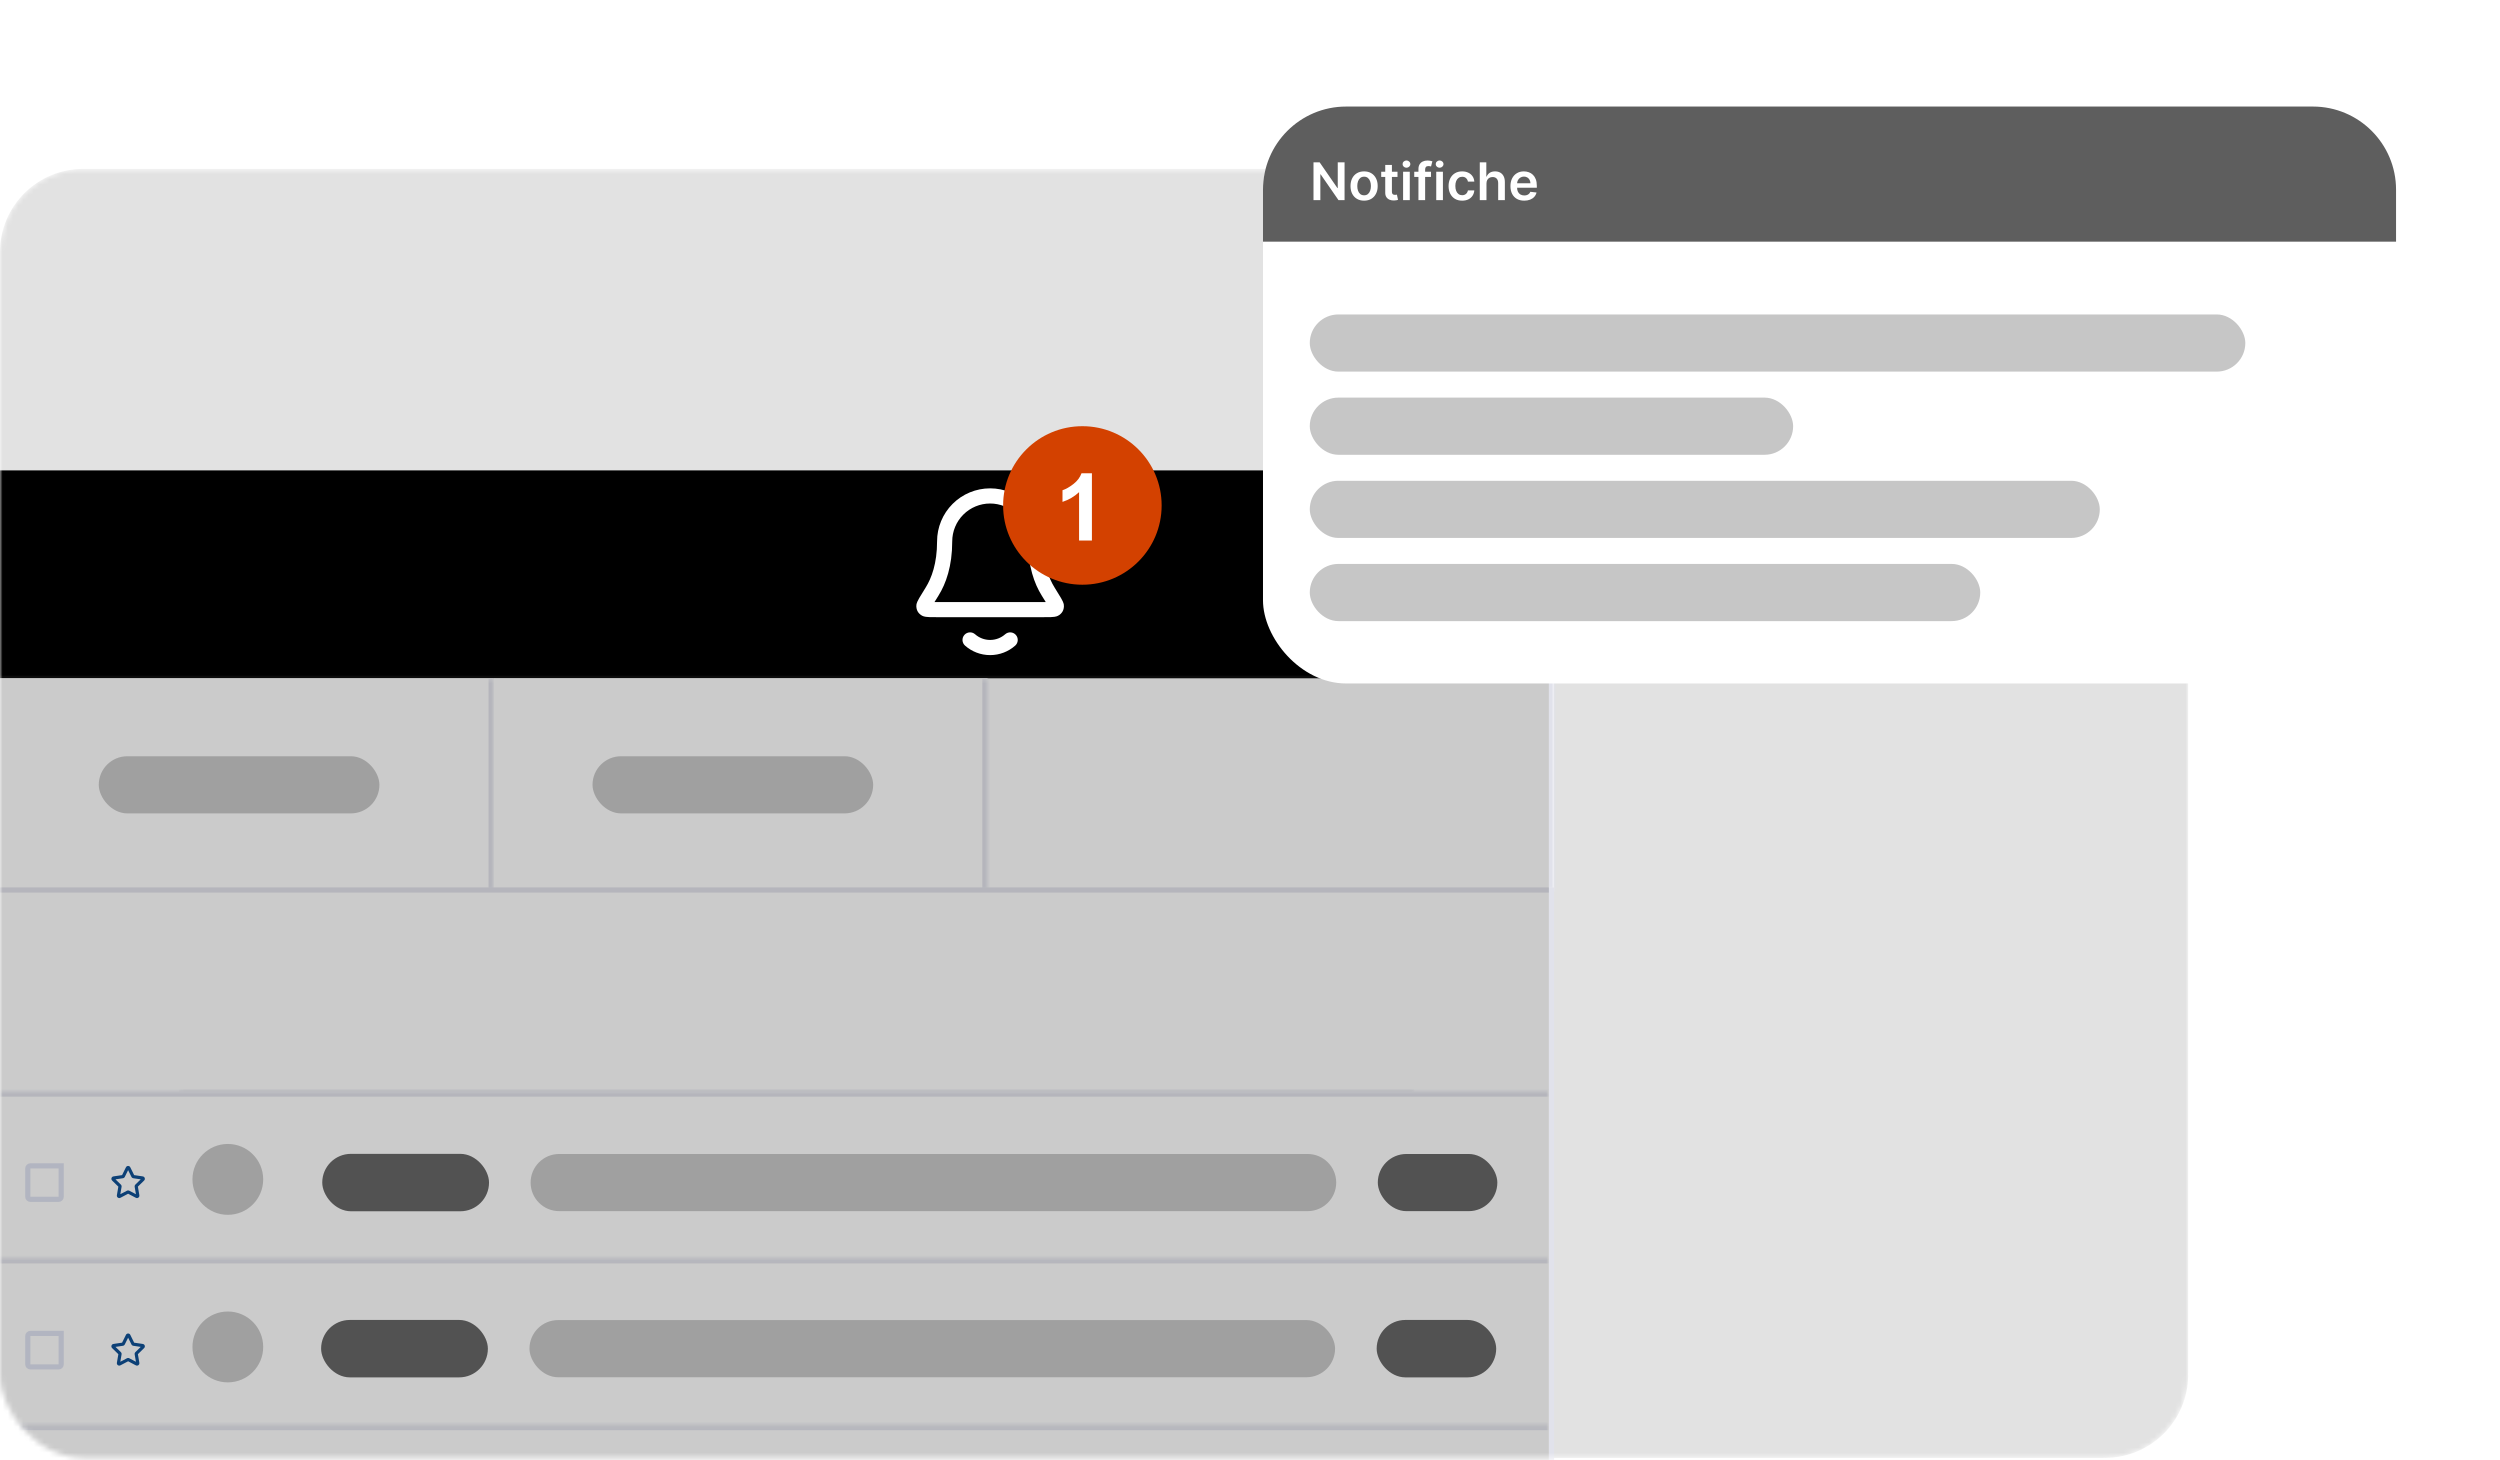
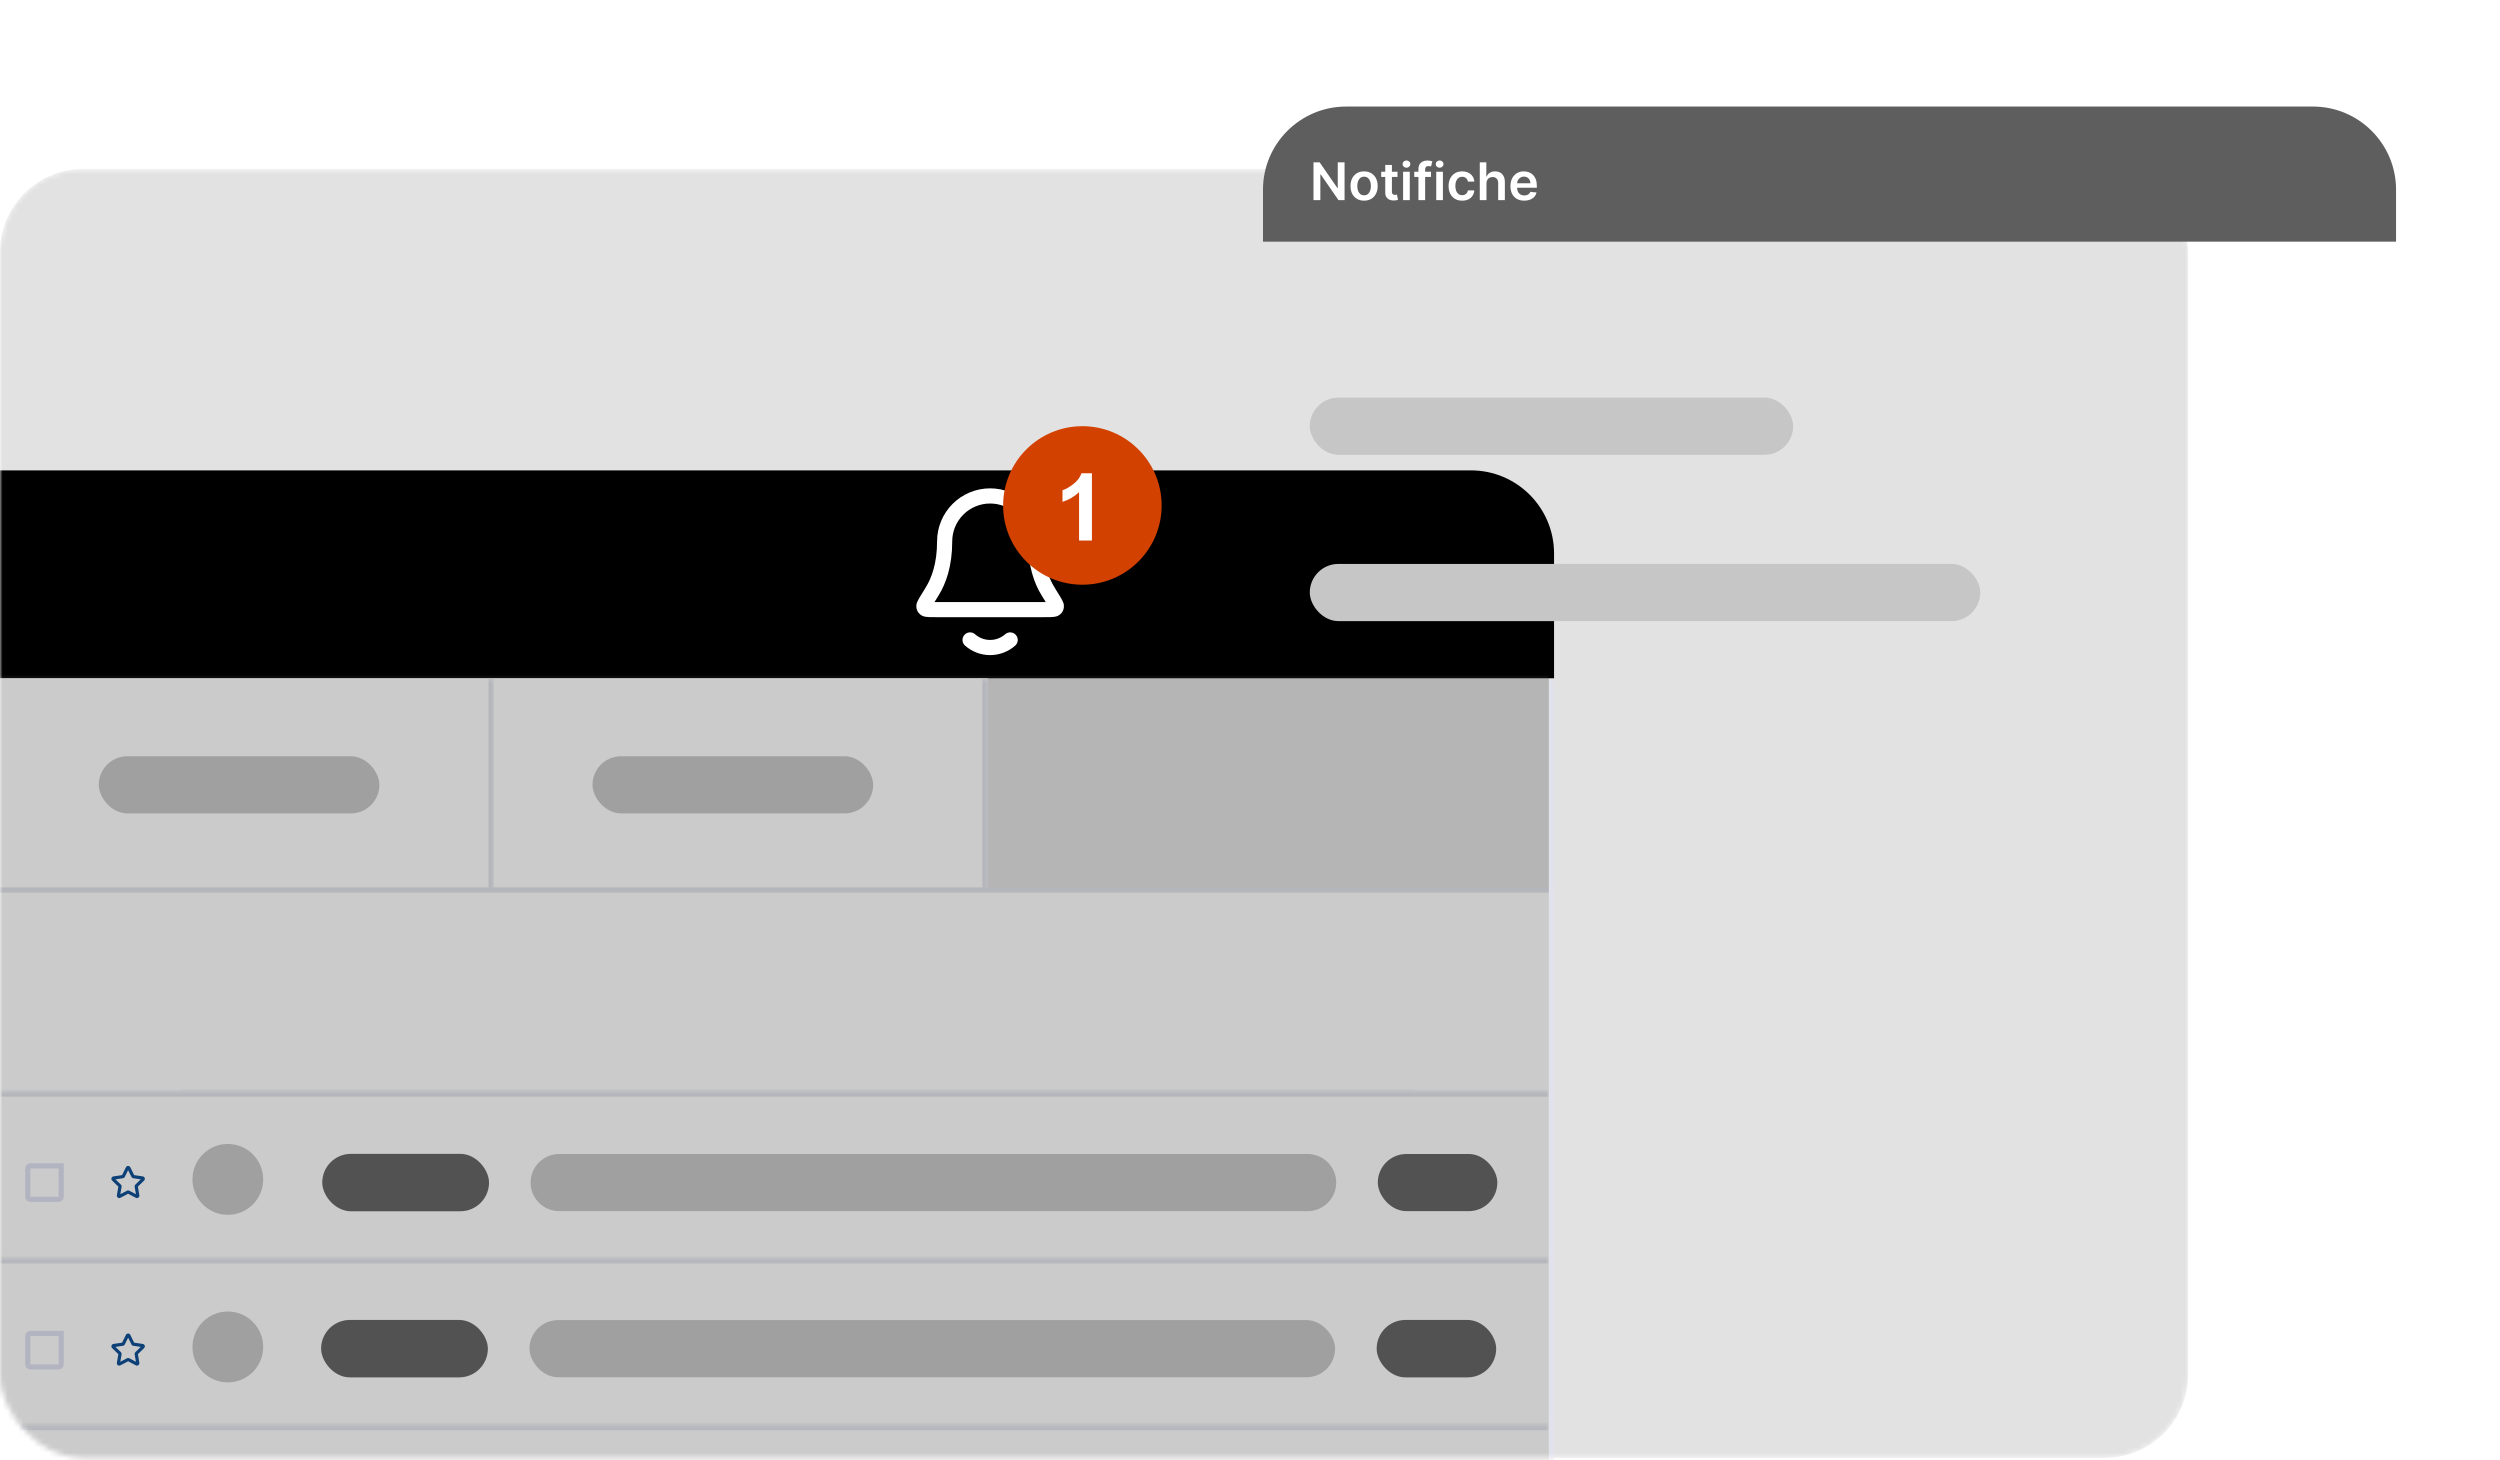
<svg xmlns="http://www.w3.org/2000/svg" width="481" height="281" viewBox="0 0 481 281" fill="none">
  <mask id="mask0_44_3523" style="mask-type:alpha" maskUnits="userSpaceOnUse" x="0" y="32" width="421" height="249">
    <rect y="32.5" width="421" height="248" rx="16" fill="#F2F7FD" />
  </mask>
  <g mask="url(#mask0_44_3523)">
    <rect y="32.5" width="421" height="248" rx="16" fill="#E2E2E2" />
    <mask id="path-3-inside-1_44_3523" fill="white">
      <path d="M0 130.5H299V171.5H0V130.5Z" />
    </mask>
-     <path d="M0 130.5H299V171.5H0V130.5Z" fill="white" />
    <path d="M298 130.5V171.5H300V130.5H298Z" fill="#E1E2EB" mask="url(#path-3-inside-1_44_3523)" />
    <path d="M0 90.5H283C291.837 90.5 299 97.663 299 106.5V130.5H0V90.5Z" fill="black" />
    <mask id="path-6-inside-2_44_3523" fill="white">
      <path d="M0 130.5H95V171.5H0V130.5Z" />
    </mask>
    <path d="M0 130.5H95V171.5H0V130.5Z" fill="white" />
    <path d="M94 130.5V171.5H96V130.5H94Z" fill="#E1E2EB" mask="url(#path-6-inside-2_44_3523)" />
    <mask id="path-8-inside-3_44_3523" fill="white">
      <path d="M95 130.5H190V171.5H95V130.5Z" />
    </mask>
    <path d="M95 130.5H190V171.5H95V130.5Z" fill="white" />
    <path d="M189 130.5V171.5H191V130.5H189Z" fill="#E1E2EB" mask="url(#path-8-inside-3_44_3523)" />
    <rect x="114" y="145.5" width="54" height="11" rx="5.5" fill="#C6C6C6" />
    <rect x="19" y="145.5" width="54" height="11" rx="5.5" fill="#C6C6C6" />
    <path d="M298.5 171.734V171.234H298H-153.766C-162.879 171.234 -170.266 178.622 -170.266 187.734V424.792C-170.266 433.905 -162.879 441.292 -153.766 441.292H282C291.113 441.292 298.5 433.905 298.5 424.792V171.734Z" fill="white" stroke="#E1E2EB" />
    <mask id="mask1_44_3523" style="mask-type:alpha" maskUnits="userSpaceOnUse" x="-171" y="170" width="469" height="271">
      <path d="M-171 186.5C-171 177.663 -163.837 170.5 -155 170.5H298V424.792C298 433.629 290.837 440.792 282 440.792H-155C-163.837 440.792 -171 433.629 -171 424.792V186.5Z" fill="white" />
    </mask>
    <g mask="url(#mask1_44_3523)">
      <mask id="path-14-inside-4_44_3523" fill="white">
        <path d="M34.451 210.175H272.082V242.412H34.451V210.175Z" />
      </mask>
      <path d="M34.451 211.175H272.082V209.175H34.451V211.175Z" fill="#E1E2EB" mask="url(#path-14-inside-4_44_3523)" />
      <mask id="path-16-inside-5_44_3523" fill="white">
-         <path d="M34.451 210.177H272.082V242.413H34.451V210.177Z" />
-       </mask>
+         </mask>
      <path d="M34.451 211.177H272.082V209.177H34.451V211.177Z" fill="#E1E2EB" mask="url(#path-16-inside-5_44_3523)" />
      <ellipse cx="79.626" cy="226.915" rx="6.807" ry="6.819" fill="#ECEDF6" />
      <path d="M41.139 224.815C41.139 224.539 41.363 224.315 41.639 224.315H47.565V230.255C47.565 230.531 47.342 230.755 47.065 230.755H41.639C41.363 230.755 41.139 230.531 41.139 230.255V224.815Z" stroke="#DEE2F1" />
      <path d="M97.572 226.915C97.572 223.149 100.625 220.096 104.391 220.096H137.177V223.735C137.177 229.258 132.7 233.735 127.177 233.735H104.391C100.625 233.735 97.572 230.682 97.572 226.915Z" fill="#DEE2F1" />
      <path d="M149.553 226.915C149.553 223.149 152.607 220.096 156.373 220.096H272.082V233.735H156.373C152.607 233.735 149.553 230.682 149.553 226.915Z" fill="#E1E2EB" />
      <path fill-rule="evenodd" clip-rule="evenodd" d="M60.642 224.366C60.516 224.306 60.369 224.306 60.242 224.366C60.133 224.418 60.073 224.509 60.042 224.559C60.011 224.61 59.979 224.675 59.947 224.739C59.946 224.742 59.944 224.746 59.943 224.749L59.28 226.093L57.788 226.311C57.718 226.322 57.646 226.332 57.588 226.346C57.531 226.36 57.427 226.389 57.343 226.477C57.247 226.579 57.202 226.719 57.22 226.858C57.236 226.978 57.303 227.063 57.341 227.108C57.38 227.153 57.432 227.204 57.483 227.254L58.562 228.307L58.308 229.794C58.296 229.864 58.283 229.936 58.279 229.996C58.274 230.054 58.27 230.163 58.328 230.27C58.394 230.393 58.513 230.479 58.651 230.505C58.77 230.527 58.872 230.489 58.925 230.467C58.981 230.444 59.045 230.41 59.108 230.377L60.442 229.674L61.776 230.377C61.839 230.41 61.903 230.444 61.959 230.467C62.013 230.489 62.114 230.527 62.233 230.505C62.371 230.479 62.49 230.393 62.557 230.27C62.614 230.163 62.61 230.054 62.605 229.996C62.601 229.936 62.588 229.864 62.576 229.794L62.322 228.307L63.393 227.261C63.396 227.259 63.398 227.256 63.401 227.254C63.452 227.204 63.504 227.153 63.543 227.108C63.581 227.063 63.648 226.978 63.664 226.858C63.682 226.719 63.637 226.579 63.541 226.477C63.458 226.389 63.353 226.36 63.297 226.346C63.238 226.332 63.166 226.322 63.096 226.311C63.092 226.311 63.089 226.31 63.085 226.31L61.604 226.093L60.941 224.749C60.94 224.746 60.938 224.742 60.937 224.739C60.905 224.675 60.873 224.61 60.842 224.559C60.811 224.509 60.751 224.418 60.642 224.366ZM61.636 226.157C61.636 226.157 61.636 226.157 61.636 226.157V226.157ZM61.533 226.082C61.533 226.082 61.533 226.082 61.533 226.082V226.082ZM58.574 228.236C58.574 228.236 58.574 228.236 58.574 228.236V228.236ZM60.442 225.136L61.063 226.396C61.064 226.399 61.066 226.402 61.067 226.405C61.082 226.435 61.112 226.499 61.161 226.551C61.202 226.595 61.251 226.631 61.305 226.656C61.37 226.686 61.439 226.696 61.473 226.7C61.476 226.701 61.479 226.701 61.482 226.702L62.871 226.905L61.867 227.886C61.865 227.887 61.862 227.89 61.86 227.892C61.835 227.916 61.785 227.964 61.75 228.027C61.721 228.079 61.702 228.137 61.695 228.197C61.686 228.268 61.699 228.337 61.705 228.37C61.705 228.374 61.706 228.377 61.706 228.38L61.943 229.764L60.701 229.11C60.699 229.109 60.696 229.107 60.693 229.106C60.663 229.09 60.601 229.056 60.531 229.043C60.472 229.031 60.412 229.031 60.353 229.043C60.283 229.056 60.221 229.09 60.191 229.106C60.188 229.107 60.185 229.109 60.183 229.11L58.941 229.764L59.178 228.38C59.178 228.377 59.179 228.374 59.18 228.37C59.186 228.337 59.198 228.268 59.19 228.197C59.182 228.137 59.163 228.079 59.134 228.027C59.1 227.964 59.049 227.916 59.024 227.892C59.022 227.89 59.02 227.887 59.018 227.886L58.013 226.905L59.402 226.702C59.405 226.701 59.408 226.701 59.411 226.7C59.445 226.696 59.514 226.686 59.579 226.656C59.633 226.631 59.682 226.595 59.723 226.551C59.772 226.499 59.802 226.435 59.817 226.405C59.818 226.402 59.82 226.399 59.821 226.396L60.442 225.136Z" fill="#00458E" />
      <mask id="path-23-inside-6_44_3523" fill="white">
        <path d="M-1.913 209.995H298V242.084H-1.913V209.995Z" />
      </mask>
      <path d="M-1.913 209.995H298V242.084H-1.913V209.995Z" fill="white" />
-       <path d="M-1.913 210.995H298V208.995H-1.913V210.995Z" fill="#E1E2EB" mask="url(#path-23-inside-6_44_3523)" />
+       <path d="M-1.913 210.995H298V208.995H-1.913V210.995" fill="#E1E2EB" mask="url(#path-23-inside-6_44_3523)" />
      <ellipse cx="43.834" cy="226.915" rx="6.807" ry="6.819" fill="#C6C6C6" />
      <path d="M5.347 224.815C5.347 224.539 5.571 224.315 5.847 224.315H11.773V230.255C11.773 230.531 11.55 230.755 11.273 230.755H5.847C5.571 230.755 5.347 230.531 5.347 230.255V224.815Z" stroke="#DEE2F1" />
      <rect x="62" y="222" width="32.089" height="11.05" rx="5.525" fill="#5E5E5E" />
      <path d="M102.089 227.525C102.089 224.488 104.552 222.025 107.589 222.025H251.589C254.627 222.025 257.089 224.488 257.089 227.525C257.089 230.563 254.627 233.025 251.589 233.025H107.589C104.552 233.025 102.089 230.563 102.089 227.525Z" fill="#C6C6C6" />
      <rect x="265.089" y="222.025" width="23" height="11" rx="5.5" fill="#5E5E5E" />
      <path fill-rule="evenodd" clip-rule="evenodd" d="M24.85 224.366C24.724 224.306 24.577 224.306 24.45 224.366C24.341 224.418 24.281 224.509 24.25 224.559C24.219 224.61 24.187 224.675 24.155 224.739C24.154 224.742 24.152 224.746 24.151 224.749L23.488 226.093L21.996 226.311C21.926 226.322 21.854 226.332 21.796 226.346C21.739 226.36 21.635 226.389 21.551 226.477C21.455 226.579 21.41 226.719 21.428 226.858C21.444 226.978 21.511 227.063 21.549 227.108C21.588 227.153 21.64 227.204 21.691 227.254L22.77 228.307L22.516 229.794C22.504 229.864 22.491 229.936 22.487 229.996C22.482 230.054 22.478 230.163 22.535 230.27C22.602 230.393 22.721 230.479 22.859 230.505C22.978 230.527 23.08 230.489 23.133 230.467C23.189 230.444 23.253 230.41 23.316 230.377L24.65 229.674L25.984 230.377C26.047 230.41 26.111 230.444 26.167 230.467C26.221 230.489 26.322 230.527 26.441 230.505C26.579 230.479 26.698 230.393 26.765 230.27C26.822 230.163 26.818 230.054 26.813 229.996C26.809 229.936 26.796 229.864 26.784 229.794L26.53 228.307L27.601 227.261C27.604 227.259 27.606 227.256 27.609 227.254C27.66 227.204 27.712 227.153 27.751 227.108C27.789 227.063 27.856 226.978 27.872 226.858C27.89 226.719 27.845 226.579 27.749 226.477C27.666 226.389 27.561 226.36 27.505 226.346C27.446 226.332 27.374 226.322 27.304 226.311C27.3 226.311 27.297 226.31 27.293 226.31L25.812 226.093L25.149 224.749C25.148 224.746 25.146 224.742 25.145 224.739C25.113 224.675 25.081 224.61 25.05 224.559C25.019 224.509 24.959 224.418 24.85 224.366ZM25.844 226.157C25.844 226.157 25.844 226.157 25.844 226.157V226.157ZM25.741 226.082C25.741 226.082 25.741 226.082 25.741 226.082V226.082ZM22.782 228.236C22.782 228.236 22.782 228.236 22.782 228.236V228.236ZM24.65 225.136L25.271 226.396C25.272 226.399 25.274 226.402 25.275 226.405C25.29 226.435 25.32 226.499 25.369 226.551C25.41 226.595 25.459 226.631 25.513 226.656C25.578 226.686 25.647 226.696 25.681 226.7C25.684 226.701 25.687 226.701 25.69 226.702L27.079 226.905L26.075 227.886C26.073 227.887 26.07 227.89 26.068 227.892C26.043 227.916 25.992 227.964 25.958 228.027C25.929 228.079 25.91 228.137 25.903 228.197C25.894 228.268 25.907 228.337 25.913 228.37C25.913 228.374 25.914 228.377 25.914 228.38L26.151 229.764L24.909 229.11C24.907 229.109 24.904 229.107 24.901 229.106C24.871 229.09 24.809 229.056 24.739 229.043C24.68 229.031 24.62 229.031 24.561 229.043C24.491 229.056 24.429 229.09 24.399 229.106C24.396 229.107 24.393 229.109 24.391 229.11L23.149 229.764L23.386 228.38C23.386 228.377 23.387 228.374 23.388 228.37C23.394 228.337 23.406 228.268 23.398 228.197C23.39 228.137 23.372 228.079 23.342 228.027C23.308 227.964 23.257 227.916 23.232 227.892C23.23 227.89 23.228 227.887 23.226 227.886L22.221 226.905L23.61 226.702C23.613 226.701 23.616 226.701 23.619 226.7C23.653 226.696 23.722 226.686 23.787 226.656C23.841 226.631 23.89 226.595 23.931 226.551C23.98 226.499 24.01 226.435 24.025 226.405C24.026 226.402 24.028 226.399 24.029 226.396L24.65 225.136Z" fill="#00458E" />
      <mask id="path-31-inside-7_44_3523" fill="white">
        <path d="M-1.913 242.084H298V274.173H-1.913V242.084Z" />
      </mask>
      <path d="M-1.913 242.084H298V274.173H-1.913V242.084Z" fill="white" />
      <path d="M-1.913 243.084H298V241.084H-1.913V243.084Z" fill="#E1E2EB" mask="url(#path-31-inside-7_44_3523)" />
      <ellipse cx="43.834" cy="259.152" rx="6.807" ry="6.819" fill="#C6C6C6" />
      <path d="M5.347 257.052C5.347 256.776 5.571 256.552 5.847 256.552H11.773V262.491C11.773 262.768 11.55 262.991 11.273 262.991H5.847C5.571 262.991 5.347 262.768 5.347 262.491V257.052Z" stroke="#DEE2F1" />
      <rect x="61.78" y="253.958" width="32.089" height="11.05" rx="5.525" fill="#5E5E5E" />
      <rect x="101.869" y="253.983" width="155" height="11" rx="5.5" fill="#C6C6C6" />
      <rect x="264.869" y="253.958" width="23" height="11.05" rx="5.525" fill="#5E5E5E" />
      <g clip-path="url(#clip0_44_3523)">
        <path fill-rule="evenodd" clip-rule="evenodd" d="M24.85 256.603C24.724 256.543 24.577 256.543 24.45 256.603C24.341 256.655 24.281 256.746 24.25 256.795C24.219 256.847 24.187 256.912 24.155 256.976C24.154 256.979 24.152 256.982 24.151 256.986L23.488 258.33L21.996 258.548C21.926 258.558 21.854 258.569 21.796 258.583C21.739 258.597 21.635 258.626 21.551 258.714C21.455 258.816 21.41 258.956 21.428 259.095C21.444 259.215 21.511 259.3 21.549 259.344C21.588 259.39 21.64 259.441 21.691 259.491L22.77 260.544L22.516 262.031C22.504 262.101 22.491 262.173 22.487 262.233C22.482 262.291 22.478 262.4 22.535 262.507C22.602 262.63 22.721 262.716 22.859 262.742C22.978 262.764 23.08 262.726 23.133 262.704C23.189 262.681 23.253 262.647 23.316 262.614L24.65 261.911L25.984 262.614C26.047 262.647 26.111 262.681 26.167 262.704C26.221 262.726 26.322 262.764 26.441 262.742C26.579 262.716 26.698 262.63 26.765 262.507C26.822 262.4 26.818 262.291 26.813 262.233C26.809 262.173 26.796 262.101 26.784 262.031L26.53 260.544L27.601 259.498C27.604 259.496 27.606 259.493 27.609 259.491C27.66 259.441 27.712 259.39 27.751 259.344C27.789 259.3 27.856 259.215 27.872 259.095C27.89 258.956 27.845 258.816 27.749 258.714C27.666 258.626 27.561 258.597 27.505 258.583C27.446 258.569 27.374 258.558 27.304 258.548C27.3 258.548 27.297 258.547 27.293 258.547L25.812 258.33L25.149 256.986C25.148 256.982 25.146 256.979 25.145 256.976C25.113 256.912 25.081 256.847 25.05 256.795C25.019 256.746 24.959 256.655 24.85 256.603ZM25.844 258.394C25.844 258.394 25.844 258.394 25.844 258.394V258.394ZM25.741 258.319C25.741 258.319 25.741 258.319 25.741 258.319V258.319ZM22.782 260.473C22.782 260.473 22.782 260.473 22.782 260.473V260.473ZM24.65 257.373L25.271 258.633C25.272 258.636 25.274 258.638 25.275 258.642C25.29 258.672 25.32 258.736 25.369 258.788C25.41 258.832 25.459 258.867 25.513 258.893C25.578 258.923 25.647 258.932 25.681 258.937C25.684 258.938 25.687 258.938 25.69 258.938L27.079 259.142L26.075 260.122C26.073 260.124 26.07 260.126 26.068 260.129C26.043 260.152 25.992 260.201 25.958 260.263C25.929 260.316 25.91 260.374 25.903 260.434C25.894 260.504 25.907 260.574 25.913 260.607C25.913 260.611 25.914 260.614 25.914 260.616L26.151 262.001L24.909 261.347C24.907 261.346 24.904 261.344 24.901 261.343C24.871 261.326 24.809 261.293 24.739 261.279C24.68 261.268 24.62 261.268 24.561 261.279C24.491 261.293 24.429 261.326 24.399 261.343C24.396 261.344 24.393 261.346 24.391 261.347L23.149 262.001L23.386 260.616C23.386 260.614 23.387 260.611 23.388 260.607C23.394 260.574 23.406 260.504 23.398 260.434C23.39 260.374 23.372 260.316 23.342 260.263C23.308 260.201 23.257 260.152 23.232 260.129C23.23 260.126 23.228 260.124 23.226 260.122L22.221 259.142L23.61 258.938C23.613 258.938 23.616 258.938 23.619 258.937C23.653 258.932 23.722 258.923 23.787 258.893C23.841 258.867 23.89 258.832 23.931 258.788C23.98 258.736 24.01 258.672 24.025 258.642C24.026 258.638 24.028 258.636 24.029 258.633L24.65 257.373Z" fill="#00458E" />
      </g>
      <mask id="path-39-inside-8_44_3523" fill="white">
        <path d="M-1.913 274.173H298V307.497H-1.913V274.173Z" />
      </mask>
      <path d="M-1.913 274.173H298V307.497H-1.913V274.173Z" fill="white" />
      <path d="M-1.913 275.173H298V273.173H-1.913V275.173Z" fill="#E1E2EB" mask="url(#path-39-inside-8_44_3523)" />
    </g>
    <rect opacity="0.25" y="130" width="298" height="151" fill="#303030" />
  </g>
  <path fill-rule="evenodd" clip-rule="evenodd" d="M183.282 96.948C185.196 95.034 187.793 93.959 190.5 93.959C193.207 93.959 195.804 95.034 197.718 96.948C199.633 98.863 200.708 101.459 200.708 104.167C200.708 108.414 201.776 111.231 202.895 113.029L202.912 113.057C203.433 113.894 203.845 114.556 204.123 115.038C204.262 115.28 204.389 115.512 204.483 115.719C204.53 115.822 204.582 115.949 204.623 116.086C204.657 116.2 204.722 116.444 204.697 116.741C204.681 116.94 204.64 117.281 204.445 117.634C204.249 117.986 203.981 118.2 203.82 118.32C203.455 118.59 203.036 118.652 202.896 118.673L202.89 118.674C202.675 118.706 202.431 118.722 202.185 118.731C201.696 118.75 201.019 118.75 200.177 118.75H180.823C179.981 118.75 179.304 118.75 178.815 118.731C178.569 118.722 178.325 118.706 178.11 118.674L178.104 118.673C177.964 118.652 177.545 118.59 177.18 118.32C177.019 118.2 176.751 117.986 176.555 117.634C176.36 117.281 176.319 116.94 176.303 116.741C176.278 116.444 176.343 116.2 176.377 116.086C176.418 115.949 176.471 115.822 176.517 115.719C176.611 115.512 176.738 115.28 176.877 115.038C177.155 114.556 177.567 113.894 178.088 113.057L178.105 113.029C179.224 111.231 180.292 108.414 180.292 104.167C180.292 101.459 181.367 98.863 183.282 96.948ZM190.5 96.875C188.566 96.875 186.712 97.643 185.344 99.011C183.977 100.378 183.208 102.233 183.208 104.167C183.208 108.932 182.002 112.287 180.582 114.57C180.271 115.069 180.012 115.485 179.8 115.832C180.102 115.833 180.452 115.833 180.859 115.833H200.141C200.548 115.833 200.898 115.833 201.2 115.832C200.988 115.485 200.729 115.069 200.419 114.57C198.998 112.287 197.792 108.932 197.792 104.167C197.792 102.233 197.024 100.378 195.656 99.011C194.289 97.643 192.434 96.875 190.5 96.875ZM185.548 122.16C186.081 121.556 187.003 121.499 187.607 122.032C188.379 122.713 189.39 123.125 190.5 123.125C191.611 123.125 192.621 122.713 193.394 122.032C193.997 121.499 194.919 121.556 195.452 122.16C195.985 122.764 195.927 123.686 195.324 124.219C194.039 125.352 192.348 126.042 190.5 126.042C188.652 126.042 186.961 125.352 185.677 124.219C185.073 123.686 185.015 122.764 185.548 122.16Z" fill="white" />
  <circle cx="208.25" cy="97.25" r="15.25" fill="#D34100" />
  <path d="M210.084 104H207.614V94.692C206.712 95.536 205.648 96.16 204.424 96.564V94.323C205.068 94.112 205.769 93.714 206.524 93.128C207.28 92.536 207.799 91.848 208.08 91.062H210.084V104Z" fill="white" />
  <g filter="url(#filter0_d_44_3523)">
-     <rect x="243" y="20.5" width="218" height="111" rx="16" fill="white" />
    <path d="M243 36.5C243 27.663 250.163 20.5 259 20.5H445C453.837 20.5 461 27.663 461 36.5V46.5H243V36.5Z" fill="#5E5E5E" />
    <path d="M258.694 31.227V38.5H257.522L254.095 33.546H254.035V38.5H252.717V31.227H253.896L257.32 36.185H257.384V31.227H258.694ZM262.452 38.606C261.919 38.606 261.458 38.489 261.067 38.255C260.676 38.021 260.373 37.693 260.158 37.271C259.945 36.85 259.838 36.358 259.838 35.794C259.838 35.231 259.945 34.737 260.158 34.313C260.373 33.889 260.676 33.56 261.067 33.326C261.458 33.092 261.919 32.974 262.452 32.974C262.985 32.974 263.446 33.092 263.837 33.326C264.227 33.56 264.529 33.889 264.742 34.313C264.958 34.737 265.066 35.231 265.066 35.794C265.066 36.358 264.958 36.85 264.742 37.271C264.529 37.693 264.227 38.021 263.837 38.255C263.446 38.489 262.985 38.606 262.452 38.606ZM262.459 37.577C262.748 37.577 262.989 37.497 263.183 37.339C263.378 37.178 263.522 36.962 263.617 36.693C263.714 36.423 263.762 36.122 263.762 35.791C263.762 35.457 263.714 35.155 263.617 34.885C263.522 34.613 263.378 34.396 263.183 34.235C262.989 34.074 262.748 33.994 262.459 33.994C262.163 33.994 261.917 34.074 261.72 34.235C261.526 34.396 261.381 34.613 261.284 34.885C261.189 35.155 261.142 35.457 261.142 35.791C261.142 36.122 261.189 36.423 261.284 36.693C261.381 36.962 261.526 37.178 261.72 37.339C261.917 37.497 262.163 37.577 262.459 37.577ZM268.88 33.045V34.04H265.745V33.045H268.88ZM266.519 31.739H267.804V36.859C267.804 37.032 267.83 37.165 267.882 37.257C267.937 37.347 268.008 37.409 268.096 37.442C268.183 37.475 268.28 37.492 268.387 37.492C268.467 37.492 268.541 37.486 268.607 37.474C268.676 37.462 268.728 37.451 268.763 37.442L268.98 38.447C268.911 38.47 268.813 38.496 268.685 38.525C268.56 38.553 268.406 38.57 268.223 38.575C267.901 38.584 267.611 38.535 267.353 38.429C267.095 38.32 266.891 38.152 266.739 37.925C266.59 37.697 266.516 37.413 266.519 37.072V31.739ZM269.955 38.5V33.045H271.241V38.5H269.955ZM270.602 32.271C270.398 32.271 270.223 32.204 270.076 32.069C269.929 31.932 269.856 31.767 269.856 31.575C269.856 31.381 269.929 31.217 270.076 31.082C270.223 30.944 270.398 30.876 270.602 30.876C270.808 30.876 270.983 30.944 271.127 31.082C271.274 31.217 271.347 31.381 271.347 31.575C271.347 31.767 271.274 31.932 271.127 32.069C270.983 32.204 270.808 32.271 270.602 32.271ZM275.326 33.045V34.04H272.101V33.045H275.326ZM272.907 38.5V32.531C272.907 32.164 272.983 31.858 273.135 31.614C273.288 31.37 273.494 31.188 273.752 31.067C274.011 30.947 274.297 30.886 274.612 30.886C274.834 30.886 275.032 30.904 275.205 30.94C275.378 30.975 275.506 31.007 275.588 31.035L275.333 32.03C275.278 32.013 275.21 31.997 275.127 31.98C275.044 31.961 274.952 31.952 274.85 31.952C274.611 31.952 274.441 32.01 274.342 32.126C274.245 32.239 274.196 32.403 274.196 32.616V38.5H272.907ZM276.332 38.5V33.045H277.618V38.5H276.332ZM276.979 32.271C276.775 32.271 276.6 32.204 276.453 32.069C276.306 31.932 276.233 31.767 276.233 31.575C276.233 31.381 276.306 31.217 276.453 31.082C276.6 30.944 276.775 30.876 276.979 30.876C277.185 30.876 277.36 30.944 277.504 31.082C277.651 31.217 277.724 31.381 277.724 31.575C277.724 31.767 277.651 31.932 277.504 32.069C277.36 32.204 277.185 32.271 276.979 32.271ZM281.319 38.606C280.775 38.606 280.307 38.487 279.916 38.248C279.528 38.009 279.229 37.678 279.018 37.257C278.81 36.833 278.705 36.346 278.705 35.794C278.705 35.24 278.812 34.751 279.025 34.327C279.238 33.901 279.539 33.57 279.927 33.333C280.318 33.094 280.779 32.974 281.312 32.974C281.755 32.974 282.146 33.056 282.487 33.219C282.831 33.38 283.104 33.609 283.308 33.905C283.511 34.198 283.627 34.542 283.656 34.935H282.427C282.377 34.672 282.259 34.453 282.072 34.278C281.887 34.1 281.64 34.011 281.33 34.011C281.067 34.011 280.836 34.082 280.637 34.224C280.438 34.364 280.283 34.565 280.172 34.828C280.063 35.091 280.009 35.406 280.009 35.773C280.009 36.144 280.063 36.464 280.172 36.731C280.281 36.997 280.434 37.202 280.63 37.346C280.829 37.488 281.062 37.559 281.33 37.559C281.519 37.559 281.688 37.523 281.838 37.452C281.989 37.379 282.116 37.274 282.218 37.136C282.319 36.999 282.389 36.832 282.427 36.636H283.656C283.625 37.022 283.511 37.364 283.315 37.662C283.118 37.958 282.851 38.19 282.512 38.358C282.174 38.524 281.776 38.606 281.319 38.606ZM285.997 35.304V38.5H284.711V31.227H285.968V33.972H286.032C286.16 33.664 286.358 33.422 286.625 33.244C286.895 33.064 287.239 32.974 287.655 32.974C288.034 32.974 288.364 33.054 288.646 33.212C288.928 33.371 289.145 33.603 289.299 33.908C289.456 34.214 289.534 34.587 289.534 35.027V38.5H288.248V35.226C288.248 34.859 288.154 34.574 287.964 34.37C287.777 34.164 287.514 34.061 287.176 34.061C286.949 34.061 286.745 34.111 286.565 34.21C286.387 34.307 286.248 34.448 286.146 34.633C286.047 34.818 285.997 35.041 285.997 35.304ZM293.259 38.606C292.712 38.606 292.24 38.493 291.842 38.266C291.447 38.036 291.142 37.712 290.929 37.293C290.716 36.871 290.61 36.375 290.61 35.805C290.61 35.244 290.716 34.751 290.929 34.327C291.145 33.901 291.445 33.57 291.831 33.333C292.217 33.094 292.671 32.974 293.191 32.974C293.528 32.974 293.845 33.029 294.143 33.138C294.444 33.244 294.709 33.41 294.939 33.635C295.171 33.86 295.353 34.146 295.485 34.494C295.618 34.84 295.684 35.252 295.684 35.73V36.124H291.213V35.258H294.452C294.45 35.012 294.396 34.793 294.292 34.601C294.188 34.407 294.042 34.254 293.855 34.143C293.671 34.032 293.455 33.976 293.209 33.976C292.946 33.976 292.716 34.04 292.517 34.168C292.318 34.293 292.163 34.459 292.051 34.665C291.943 34.868 291.887 35.092 291.885 35.336V36.092C291.885 36.41 291.943 36.682 292.059 36.909C292.175 37.134 292.337 37.307 292.545 37.428C292.753 37.546 292.997 37.605 293.277 37.605C293.464 37.605 293.633 37.579 293.784 37.527C293.936 37.472 294.067 37.393 294.179 37.289C294.29 37.185 294.374 37.056 294.431 36.902L295.631 37.037C295.555 37.354 295.411 37.631 295.198 37.868C294.987 38.102 294.717 38.285 294.388 38.415C294.059 38.543 293.683 38.606 293.259 38.606Z" fill="white" />
    <rect x="252" y="76.5" width="93" height="11" rx="5.5" fill="#C6C6C6" />
-     <rect x="252" y="60.5" width="180" height="11" rx="5.5" fill="#C6C6C6" />
-     <rect x="252" y="92.5" width="152" height="11" rx="5.5" fill="#C6C6C6" />
    <rect x="252" y="108.5" width="129" height="11" rx="5.5" fill="#C6C6C6" />
  </g>
  <defs>
    <filter id="filter0_d_44_3523" x="223" y="0.5" width="258" height="151" filterUnits="userSpaceOnUse" color-interpolation-filters="sRGB">
      <feFlood flood-opacity="0" result="BackgroundImageFix" />
      <feColorMatrix in="SourceAlpha" type="matrix" values="0 0 0 0 0 0 0 0 0 0 0 0 0 0 0 0 0 0 127 0" result="hardAlpha" />
      <feOffset />
      <feGaussianBlur stdDeviation="10" />
      <feComposite in2="hardAlpha" operator="out" />
      <feColorMatrix type="matrix" values="0 0 0 0 0 0 0 0 0 0 0 0 0 0 0 0 0 0 0.15 0" />
      <feBlend mode="normal" in2="BackgroundImageFix" result="effect1_dropShadow_44_3523" />
      <feBlend mode="normal" in="SourceGraphic" in2="effect1_dropShadow_44_3523" result="shape" />
    </filter>
    <clipPath id="clip0_44_3523">
      <rect width="7.426" height="7.439" fill="white" transform="matrix(-1 0 0 1 28.363 256.052)" />
    </clipPath>
  </defs>
</svg>